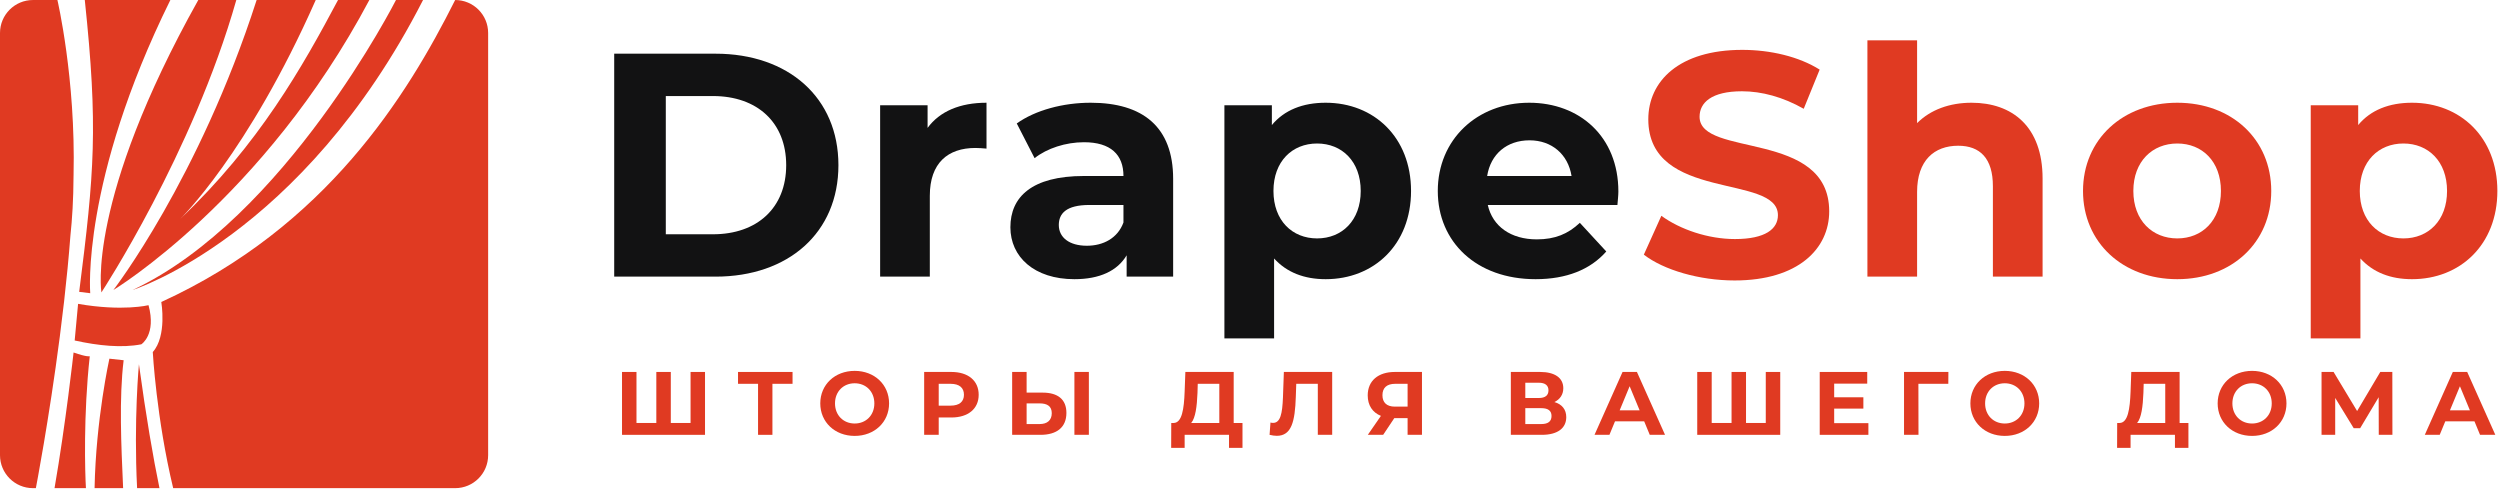
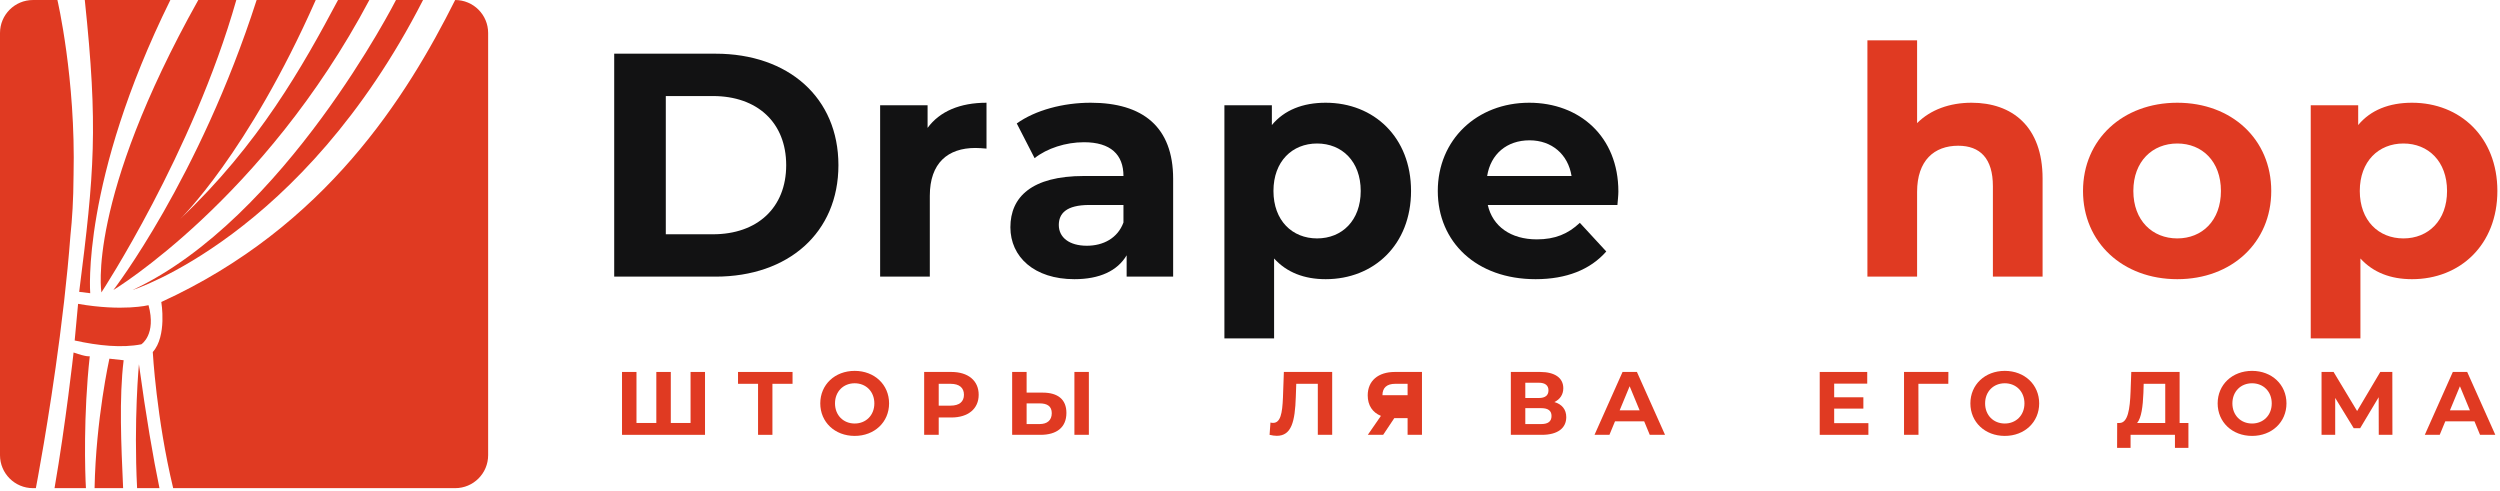
<svg xmlns="http://www.w3.org/2000/svg" width="754" height="148" viewBox="0 0 754 148" fill="none">
  <path d="M215.023 70.658C228.375 70.658 237.116 62.684 237.116 49.813C237.116 36.941 228.375 28.968 215.023 28.968H200.805V70.658H215.023ZM185.244 16.192H215.791C237.788 16.192 252.869 29.448 252.869 49.813C252.869 70.178 237.788 83.433 215.791 83.433H185.244V16.192Z" fill="#121213" />
  <path d="M297.531 30.985V44.818C296.283 44.721 295.323 44.626 294.169 44.626C285.908 44.626 280.433 49.14 280.433 59.035V83.433H265.447V31.753H279.76V38.574C283.409 33.579 289.557 30.985 297.531 30.985Z" fill="#121213" />
  <path d="M338.835 67.104V61.821H328.556C321.544 61.821 319.335 64.415 319.335 67.872C319.335 71.618 322.504 74.116 327.788 74.116C332.783 74.116 337.105 71.811 338.835 67.104ZM353.82 53.943V83.433H339.795V76.998C337.009 81.705 331.631 84.202 324.041 84.202C311.937 84.202 304.733 77.478 304.733 68.545C304.733 59.418 311.169 53.079 326.923 53.079H338.835C338.835 46.642 334.992 42.897 326.923 42.897C321.448 42.897 315.78 44.721 312.033 47.7L306.655 37.23C312.323 33.195 320.679 30.985 328.94 30.985C344.693 30.985 353.82 38.285 353.82 53.943Z" fill="#121213" />
  <path d="M410.393 57.594C410.393 48.66 404.727 43.28 397.233 43.28C389.741 43.28 384.075 48.66 384.075 57.594C384.075 66.527 389.741 71.906 397.233 71.906C404.727 71.906 410.393 66.527 410.393 57.594ZM425.571 57.594C425.571 73.827 414.332 84.202 399.827 84.202C393.391 84.202 388.108 82.186 384.267 77.959V102.069H369.28V31.753H383.595V37.709C387.34 33.195 392.912 30.985 399.827 30.985C414.332 30.985 425.571 41.36 425.571 57.594Z" fill="#121213" />
  <path d="M448.525 53.079H473.981C472.924 46.546 468.024 42.32 461.301 42.32C454.481 42.32 449.581 46.451 448.525 53.079ZM487.813 61.821H448.716C450.159 68.256 455.633 72.194 463.509 72.194C468.985 72.194 472.924 70.562 476.479 67.199L484.451 75.845C479.649 81.32 472.443 84.202 463.127 84.202C445.259 84.202 433.636 72.963 433.636 57.594C433.636 42.128 445.451 30.985 461.205 30.985C476.381 30.985 488.101 41.167 488.101 57.786C488.101 58.938 487.909 60.572 487.813 61.821Z" fill="#121213" />
-   <path d="M495.781 76.806L501.065 65.085C506.733 69.217 515.185 72.099 523.256 72.099C532.477 72.099 536.223 69.025 536.223 64.894C536.223 52.31 497.127 60.955 497.127 35.98C497.127 24.549 506.348 15.04 525.464 15.04C533.919 15.04 542.563 17.056 548.808 20.995L544.003 32.811C537.76 29.256 531.325 27.528 525.368 27.528C516.148 27.528 512.592 30.985 512.592 35.212C512.592 47.603 551.689 39.054 551.689 63.742C551.689 74.98 542.371 84.587 523.16 84.587C512.496 84.587 501.737 81.416 495.781 76.806Z" fill="#E03A22" />
  <path d="M616.044 53.847V83.433H601.057V56.153C601.057 47.795 597.215 43.953 590.588 43.953C583.383 43.953 578.196 48.372 578.196 57.882V83.433H563.211V12.157H578.196V37.132C582.231 33.098 587.993 30.985 594.621 30.985C606.823 30.985 616.044 38.093 616.044 53.847Z" fill="#E03A22" />
  <path d="M669.832 57.594C669.832 48.66 664.164 43.28 656.671 43.28C649.18 43.28 643.416 48.66 643.416 57.594C643.416 66.527 649.18 71.906 656.671 71.906C664.164 71.906 669.832 66.527 669.832 57.594ZM628.237 57.594C628.237 42.032 640.245 30.985 656.671 30.985C673.099 30.985 685.009 42.032 685.009 57.594C685.009 73.156 673.099 84.202 656.671 84.202C640.245 84.202 628.237 73.156 628.237 57.594Z" fill="#E03A22" />
  <path d="M738.031 57.594C738.031 48.66 732.363 43.28 724.869 43.28C717.379 43.28 711.712 48.66 711.712 57.594C711.712 66.527 717.379 71.906 724.869 71.906C732.363 71.906 738.031 66.527 738.031 57.594ZM753.208 57.594C753.208 73.827 741.969 84.202 727.464 84.202C721.028 84.202 715.744 82.186 711.903 77.959V102.069H696.916V31.753H711.231V37.709C714.977 33.195 720.548 30.985 727.464 30.985C741.969 30.985 753.208 41.36 753.208 57.594Z" fill="#E03A22" />
  <path d="M212.633 112.181V131.145H187.601V112.181H191.963V127.569H197.949V112.181H202.312V127.569H208.272V112.181H212.633Z" fill="#E03A22" />
  <path d="M239.032 115.757H232.964V131.145H228.629V115.757H222.588V112.181H239.032V115.757Z" fill="#E03A22" />
  <path d="M263.704 121.664C263.704 118.061 261.157 115.595 257.771 115.595C254.384 115.595 251.837 118.061 251.837 121.664C251.837 125.266 254.384 127.732 257.771 127.732C261.157 127.732 263.704 125.266 263.704 121.664ZM247.395 121.664C247.395 116.028 251.783 111.856 257.771 111.856C263.731 111.856 268.147 116.001 268.147 121.664C268.147 127.325 263.731 131.47 257.771 131.47C251.783 131.47 247.395 127.298 247.395 121.664Z" fill="#E03A22" />
  <path d="M290.728 119.063C290.728 116.976 289.373 115.757 286.691 115.757H283.116V122.34H286.691C289.373 122.34 290.728 121.121 290.728 119.063ZM295.171 119.063C295.171 123.288 292.001 125.916 286.936 125.916H283.116V131.145H278.727V112.181H286.936C292.001 112.181 295.171 114.809 295.171 119.063Z" fill="#E03A22" />
  <path d="M324.04 112.181H328.401V131.145H324.04V112.181ZM317.212 124.616C317.212 122.53 315.857 121.664 313.583 121.664H309.628V127.894H313.583C315.831 127.894 317.212 126.756 317.212 124.616ZM321.629 124.535C321.629 128.896 318.703 131.145 313.827 131.145H305.265V112.181H309.628V118.413H314.449C319.028 118.413 321.629 120.444 321.629 124.535Z" fill="#E03A22" />
-   <path d="M359.267 127.569H367.745V115.757H361.243L361.163 118.52C361 122.557 360.567 126.025 359.267 127.569ZM374.735 127.569V135.074H370.672V131.145H357.288V135.074H353.225L353.251 127.569H354.009C356.475 127.488 357.099 123.424 357.288 118.114L357.505 112.181H372.08V127.569H374.735Z" fill="#E03A22" />
  <path d="M401.787 112.181V131.145H397.452V115.757H390.951L390.815 119.713C390.571 127.163 389.515 131.444 385.072 131.444C384.421 131.444 383.716 131.335 382.904 131.145L383.176 127.434C383.447 127.515 383.689 127.542 383.961 127.542C386.181 127.542 386.752 124.725 386.94 119.876L387.212 112.181H401.787Z" fill="#E03A22" />
-   <path d="M416.945 119.197C416.945 121.392 418.219 122.639 420.684 122.639H424.532V115.757H420.792C418.3 115.757 416.945 116.923 416.945 119.197ZM428.867 112.181V131.145H424.532V126.106H420.521L417.161 131.145H412.531L416.485 125.429C413.937 124.399 412.503 122.232 412.503 119.252C412.503 114.837 415.672 112.181 420.684 112.181H428.867Z" fill="#E03A22" />
+   <path d="M416.945 119.197H424.532V115.757H420.792C418.3 115.757 416.945 116.923 416.945 119.197ZM428.867 112.181V131.145H424.532V126.106H420.521L417.161 131.145H412.531L416.485 125.429C413.937 124.399 412.503 122.232 412.503 119.252C412.503 114.837 415.672 112.181 420.684 112.181H428.867Z" fill="#E03A22" />
  <path d="M467.941 125.456C467.941 123.858 466.884 123.099 464.853 123.099H460.032V127.894H464.853C466.884 127.894 467.941 127.109 467.941 125.456ZM460.032 120.038H464.123C466.019 120.038 467.021 119.252 467.021 117.735C467.021 116.244 466.019 115.432 464.123 115.432H460.032V120.038ZM472.384 125.808C472.384 129.113 469.812 131.145 465.016 131.145H455.669V112.181H464.501C468.889 112.181 471.492 113.942 471.492 117.085C471.492 119.008 470.489 120.444 468.809 121.257C471.111 121.934 472.384 123.506 472.384 125.808Z" fill="#E03A22" />
  <path d="M494.507 123.75L491.5 116.489L488.493 123.75H494.507ZM495.888 127.082H487.084L485.404 131.145H480.907L489.36 112.181H493.695L502.175 131.145H497.568L495.888 127.082Z" fill="#E03A22" />
-   <path d="M536.92 112.181V131.145H511.887V112.181H516.249V127.569H522.236V112.181H526.599V127.569H532.557V112.181H536.92Z" fill="#E03A22" />
  <path d="M563.508 127.623V131.145H548.827V112.181H563.157V115.704H553.188V119.821H561.993V123.235H553.188V127.623H563.508Z" fill="#E03A22" />
  <path d="M587.609 115.757H578.589L578.616 131.145H574.255V112.181H587.637L587.609 115.757Z" fill="#E03A22" />
  <path d="M610.575 121.664C610.575 118.061 608.029 115.595 604.643 115.595C601.256 115.595 598.709 118.061 598.709 121.664C598.709 125.266 601.256 127.732 604.643 127.732C608.029 127.732 610.575 125.266 610.575 121.664ZM594.267 121.664C594.267 116.028 598.655 111.856 604.643 111.856C610.604 111.856 615.017 116.001 615.017 121.664C615.017 127.325 610.604 131.47 604.643 131.47C598.655 131.47 594.267 127.298 594.267 121.664Z" fill="#E03A22" />
  <path d="M644.557 127.569H653.037V115.757H646.535L646.453 118.52C646.291 122.557 645.856 126.025 644.557 127.569ZM660.027 127.569V135.074H655.963V131.145H642.579V135.074H638.516L638.543 127.569H639.301C641.767 127.488 642.388 123.424 642.579 118.114L642.796 112.181H657.371V127.569H660.027Z" fill="#E03A22" />
  <path d="M685.156 121.664C685.156 118.061 682.607 115.595 679.22 115.595C675.833 115.595 673.289 118.061 673.289 121.664C673.289 125.266 675.833 127.732 679.22 127.732C682.607 127.732 685.156 125.266 685.156 121.664ZM668.845 121.664C668.845 116.028 673.235 111.856 679.22 111.856C685.181 111.856 689.599 116.001 689.599 121.664C689.599 127.325 685.181 131.47 679.22 131.47C673.235 131.47 668.845 127.298 668.845 121.664Z" fill="#E03A22" />
  <path d="M717.436 131.145L717.407 119.794L711.827 129.14H709.877L704.295 120.011V131.145H700.177V112.181H703.808L710.905 123.966L717.895 112.181H721.527L721.552 131.145H717.436Z" fill="#E03A22" />
  <path d="M744.919 123.75L741.912 116.489L738.905 123.75H744.919ZM746.301 127.082H737.496L735.817 131.145H731.32L739.771 112.181H744.107L752.587 131.145H747.983L746.301 127.082Z" fill="#E03A22" />
  <path d="M42.626 103.843C42.626 103.843 47.202 100.954 44.793 92.043C44.793 92.043 37.016 93.98 23.547 91.644L22.523 102.693C29.686 104.281 36.768 104.989 42.626 103.843Z" fill="#E03A22" />
  <path d="M21.246 70.978C21.764 66.192 22.146 60.229 22.181 53.045C22.182 52.974 22.185 52.902 22.186 52.831C22.86 23.631 17.315 0.004 17.315 0.004H9.947C4.454 0.004 0 4.457 0 9.951V17.355V78.962V84.447V95.417V98.674V112.465V137.28C0 142.774 4.454 147.227 9.947 147.227H10.815C10.815 147.227 14.77 126.757 18.029 101.602L19.342 90.819C20.086 84.278 20.745 77.583 21.246 70.978Z" fill="#E03A22" />
  <path d="M51.378 0.004H25.572C29.62 38.363 28.461 51.98 23.882 88.022C23.882 88.022 23.882 88.022 27.214 88.431C27.214 88.431 24.399 54.686 51.378 0.004Z" fill="#E03A22" />
  <path d="M30.585 88.19C30.585 88.19 58.172 46.16 71.272 0.004H59.803C25.957 60.474 30.585 88.19 30.585 88.19Z" fill="#E03A22" />
  <path d="M111.394 0.004H101.95C91.286 20.035 78.068 43.589 54.344 66.035C54.344 66.035 74.721 46.368 95.225 0.004H77.402C60.043 53.958 34.198 87.468 34.198 87.468C34.198 87.468 79.511 60.085 111.394 0.004Z" fill="#E03A22" />
  <path d="M41.349 147.227H48.097C46.183 137.962 44.084 125.809 41.904 109.864C41.904 109.864 40.31 126.597 41.349 147.227Z" fill="#E03A22" />
  <path d="M32.993 108.178C32.993 108.178 28.928 126.402 28.523 147.227H37.133C36.551 134.224 35.894 120.041 37.292 108.647L32.993 108.178Z" fill="#E03A22" />
  <path d="M137.276 0.004C122.677 29.114 98.219 68.41 48.647 91.08C48.647 91.08 50.413 101.355 46.078 106.171C46.078 106.171 47.148 126.03 52.23 147.227H137.276C142.771 147.227 147.223 142.774 147.223 137.28V9.951C147.223 4.457 142.771 0.004 137.276 0.004Z" fill="#E03A22" />
  <path d="M22.189 106.311C22.189 106.311 19.837 127.703 16.445 147.227H25.919C25.642 142.731 25.12 125.106 27.073 107.444C27.073 107.444 26.282 107.755 22.189 106.311Z" fill="#E03A22" />
  <path d="M39.977 87.468C39.977 87.468 91.149 71.322 127.589 0.004H119.429C119.429 0.004 85.915 65.976 39.977 87.468Z" fill="#E03A22" />
</svg>